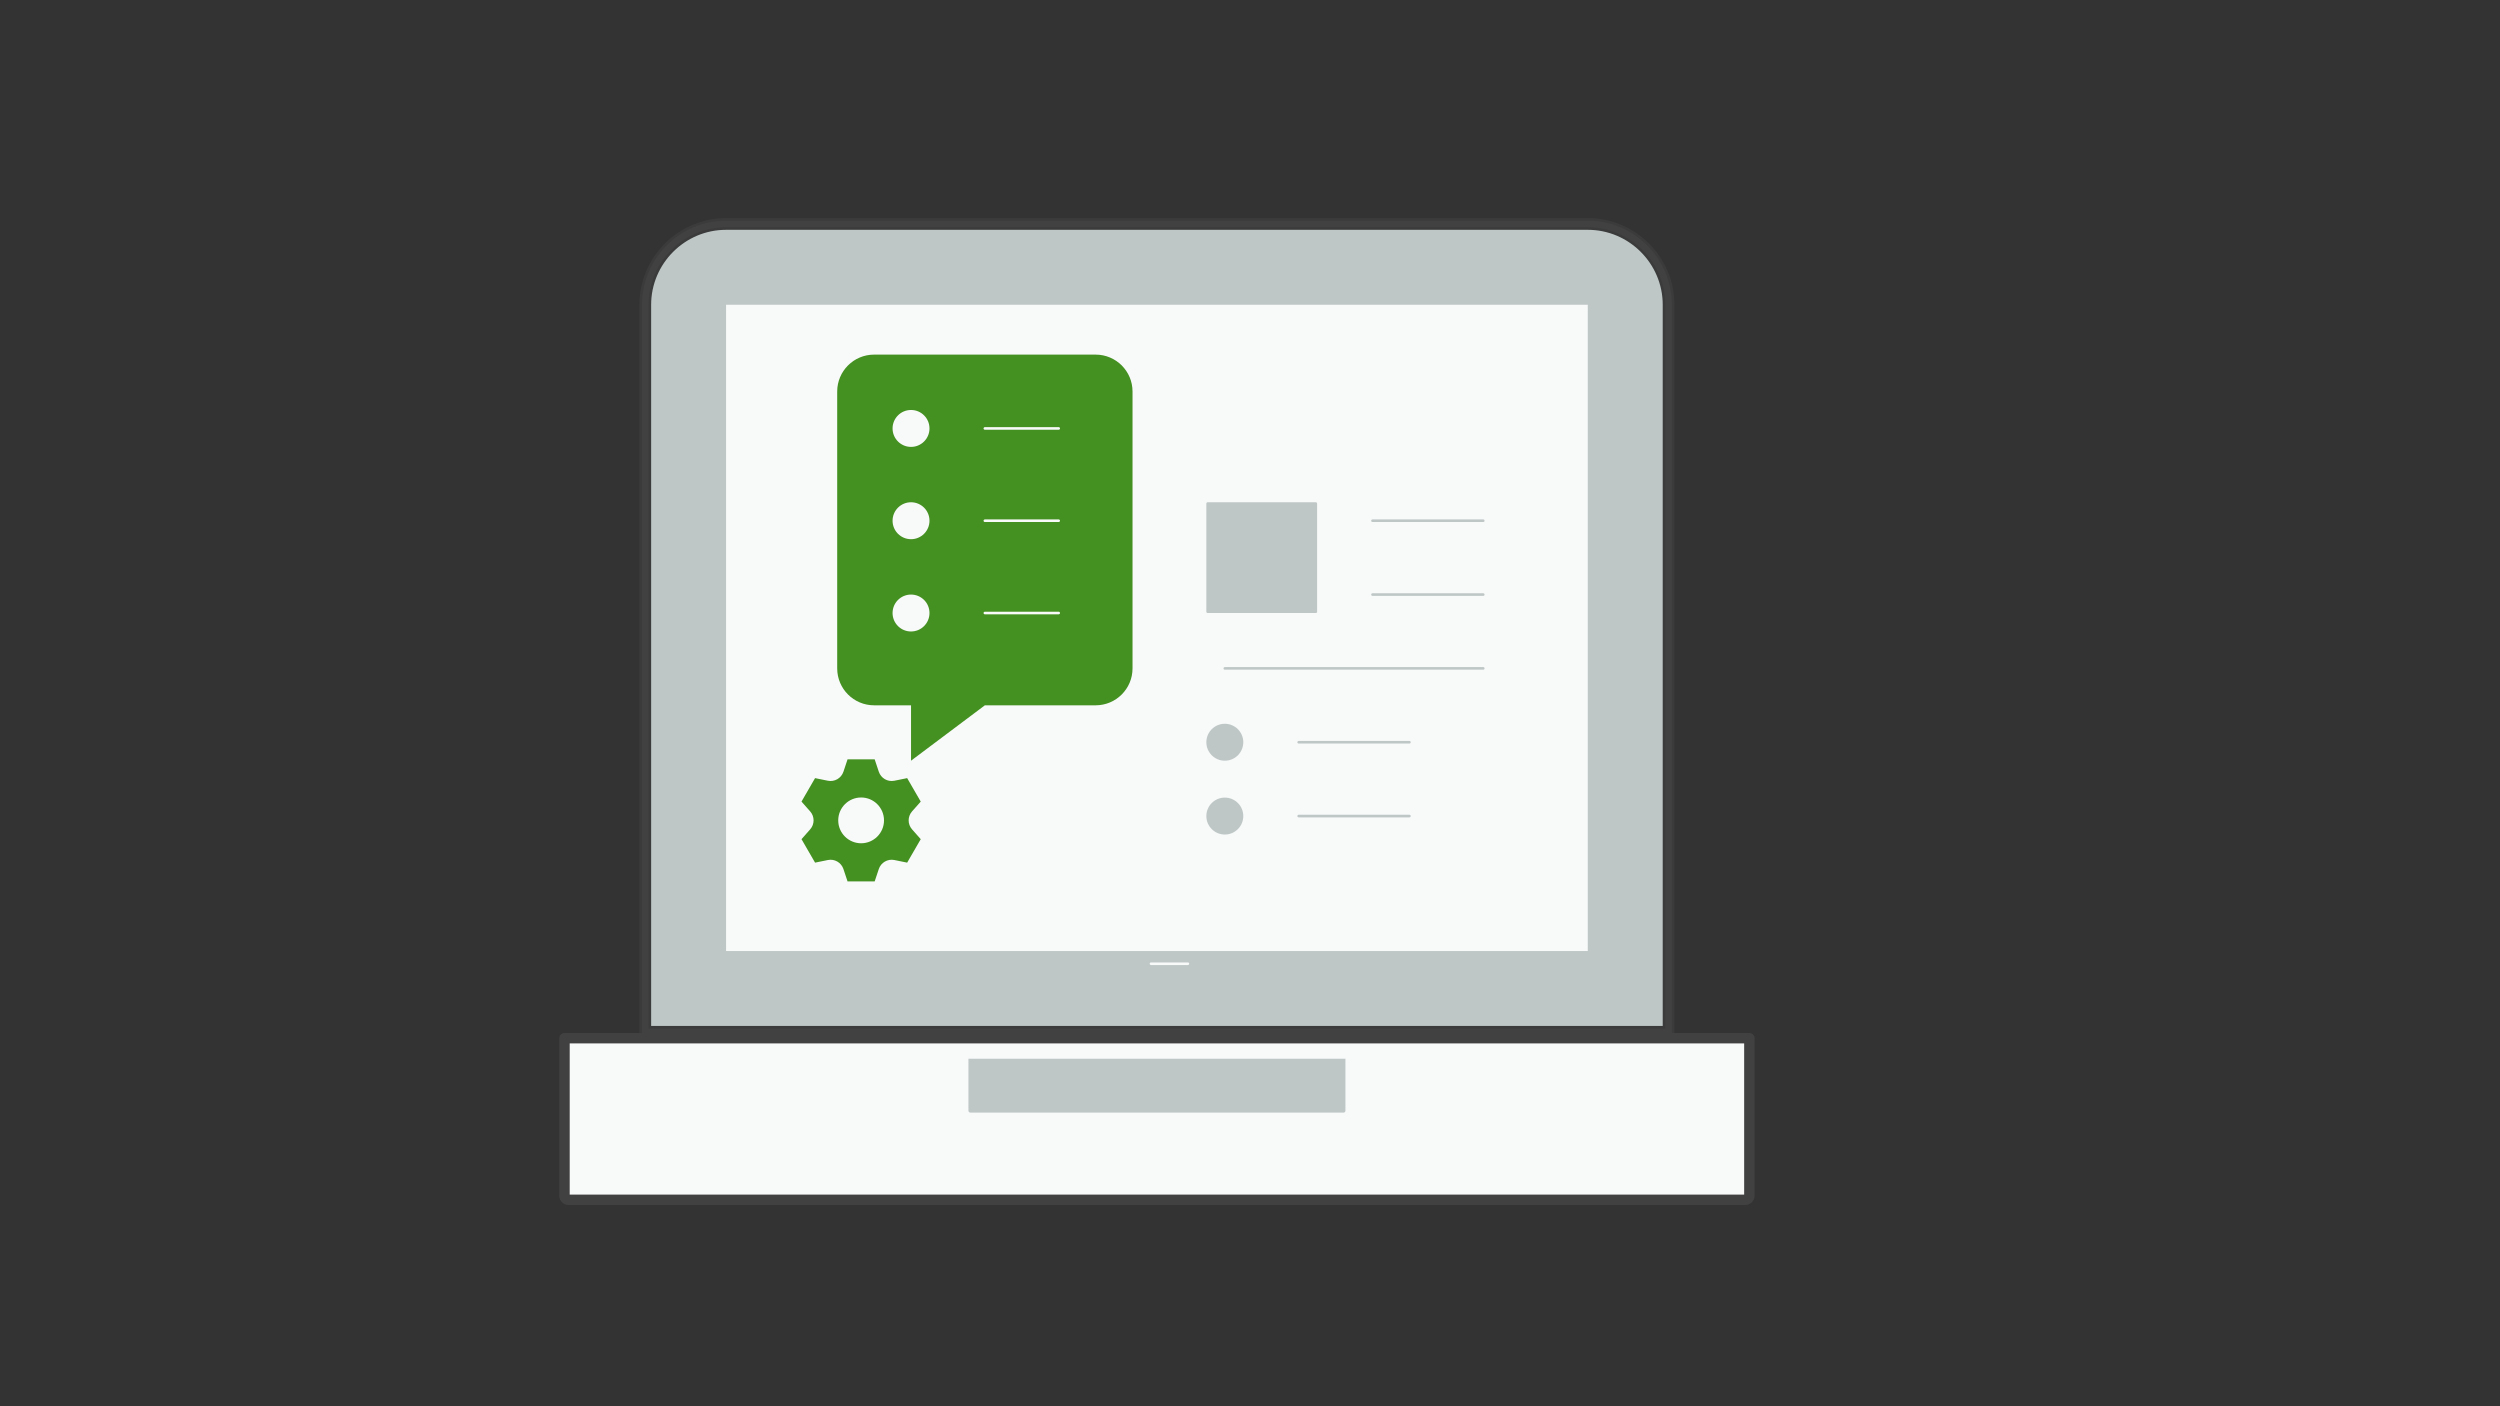
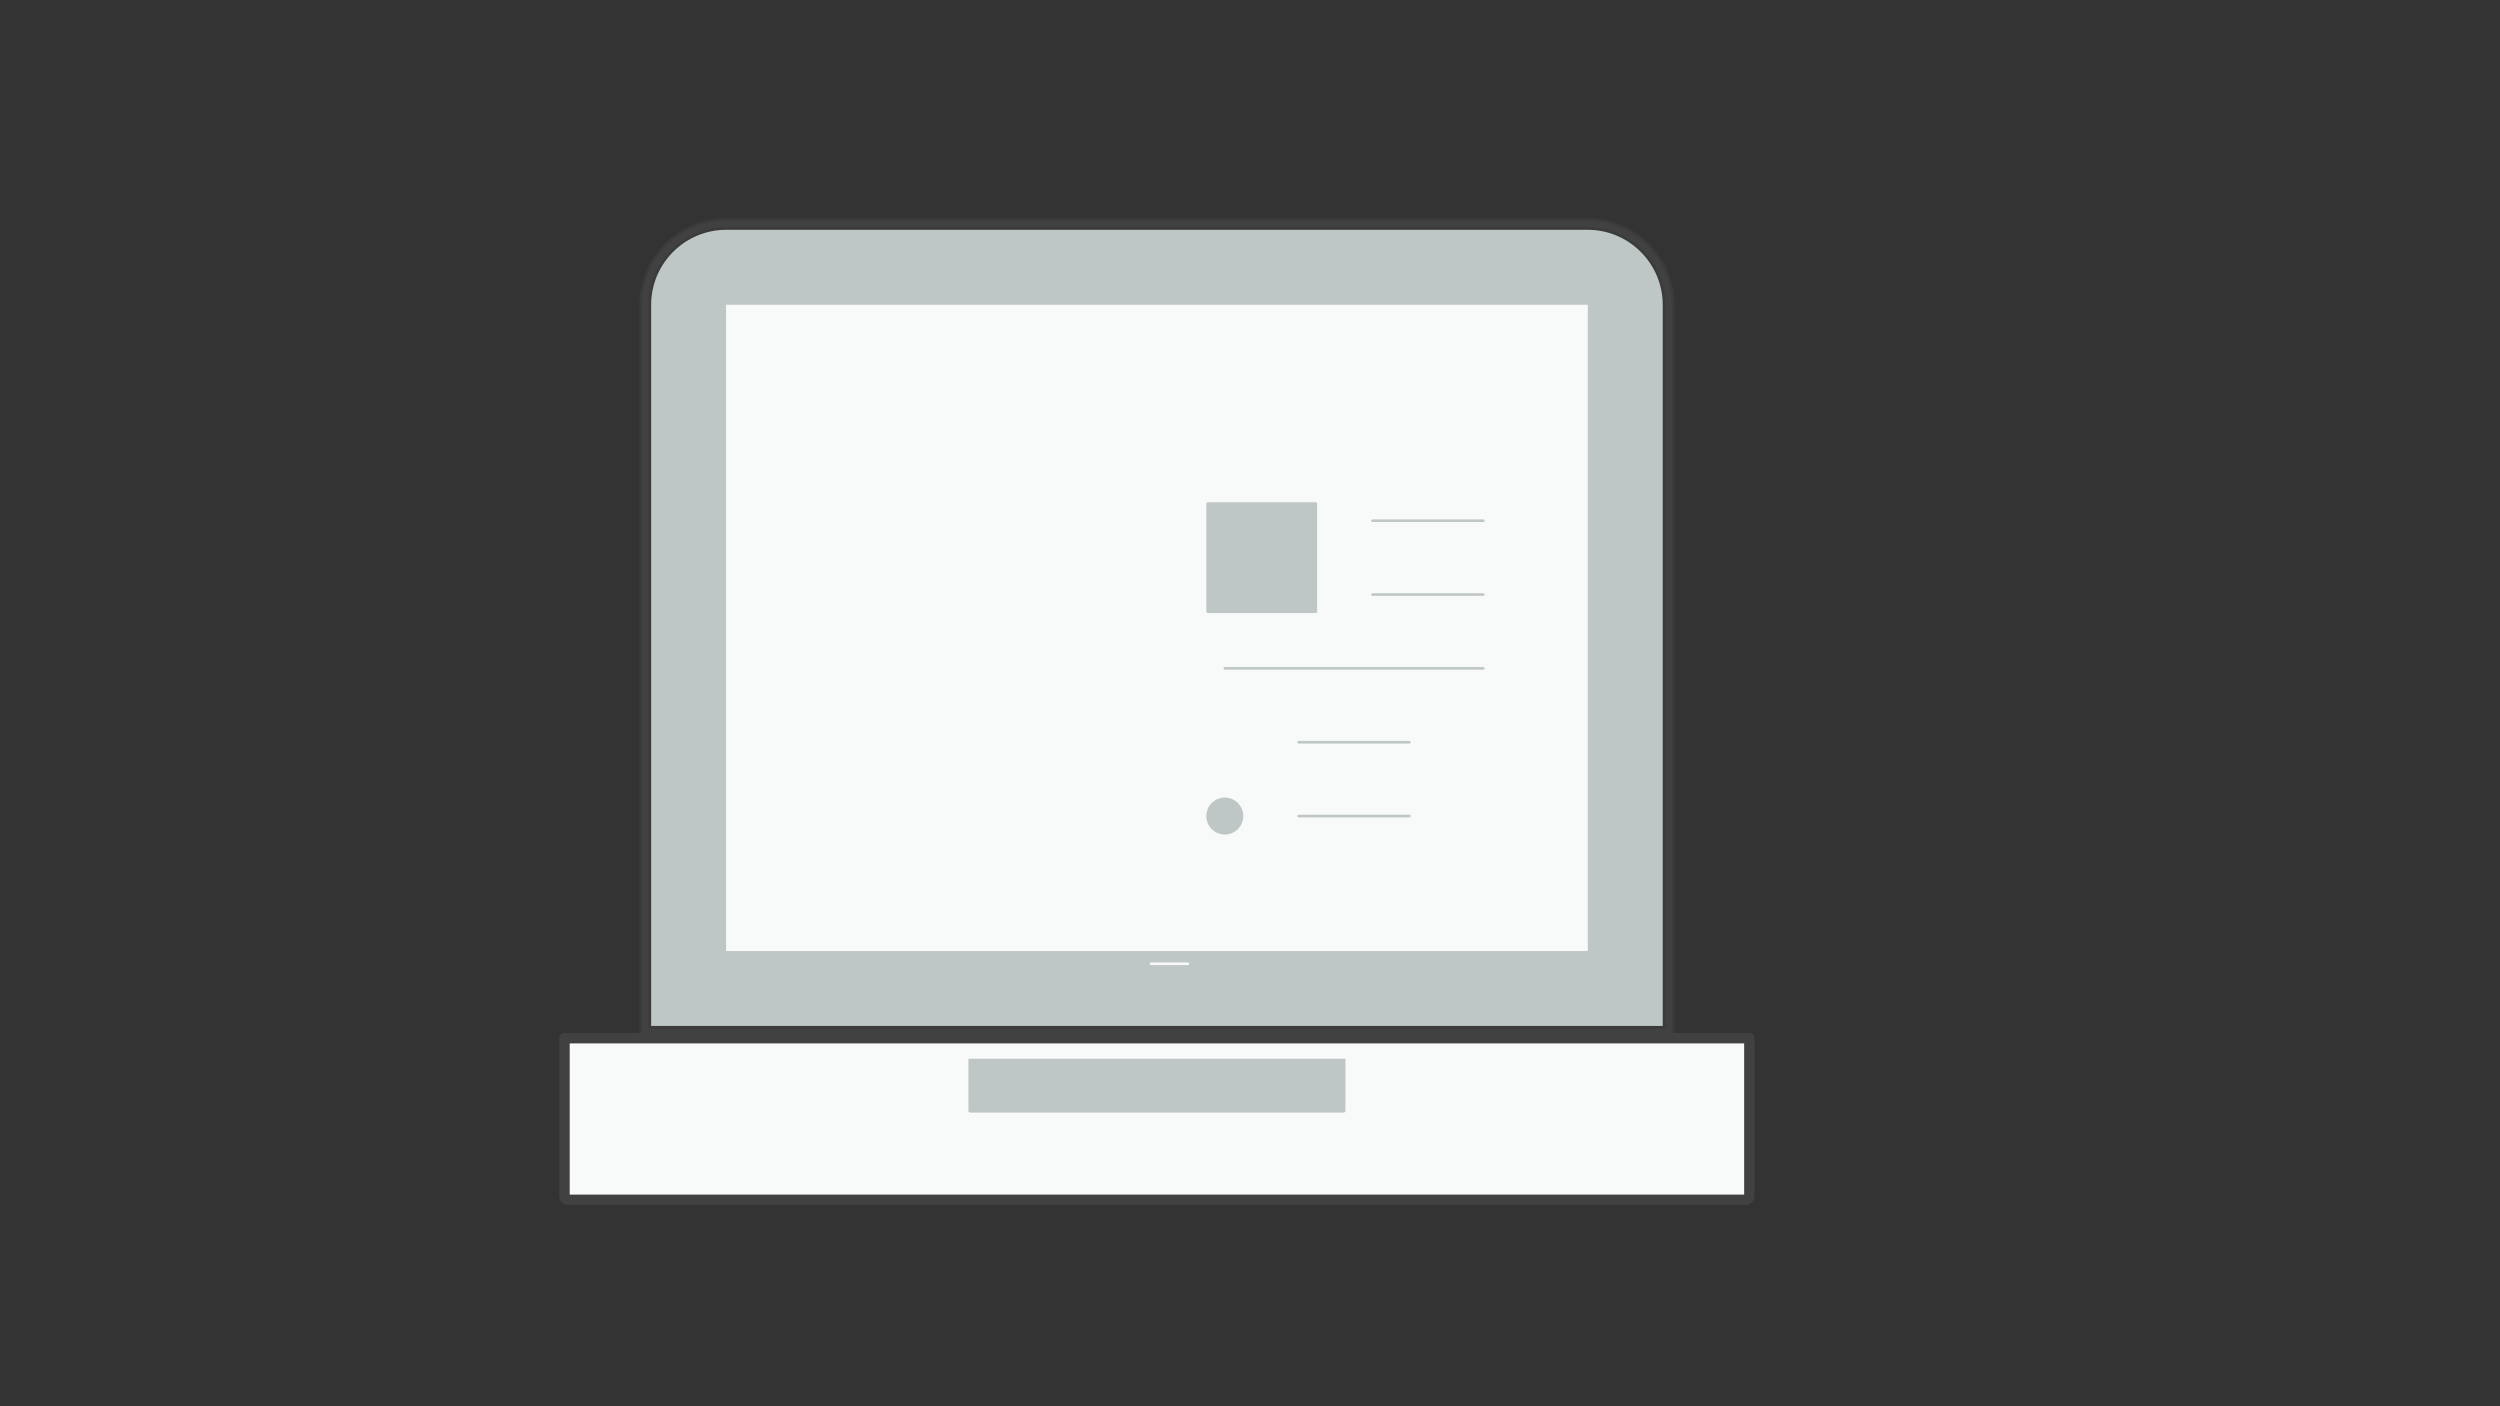
<svg xmlns="http://www.w3.org/2000/svg" version="1.1" id="Layer_1" x="0px" y="0px" viewBox="0 0 1920 1080" style="enable-background:new 0 0 1920 1080;" xml:space="preserve">
  <rect x="0" y="0" width="1920" height="1080" fill="#333333" stroke="none" />
  <style type="text/css">
	.st0{fill:#F8F9F9;}
	.st1{fill:#BEC6C6;}
	.st2{fill:#BEC6C6;stroke:#3B3B3B;stroke-width:9;stroke-miterlimit:10;}
	.st3{fill:none;stroke:#414141;stroke-width:8;stroke-linecap:round;stroke-linejoin:round;stroke-miterlimit:10;}
	.st4{fill:none;stroke:#414141;stroke-width:5;stroke-linecap:round;stroke-linejoin:round;stroke-miterlimit:10;}
	.st5{fill:none;stroke:#F8F9F9;stroke-width:2;stroke-linecap:round;stroke-linejoin:round;stroke-miterlimit:10;}
	.st6{fill:#449121;}
	.st7{fill:none;stroke:#BEC6C6;stroke-width:2;stroke-linecap:round;stroke-linejoin:round;stroke-miterlimit:10;}
</style>
  <path class="st0" d="M1340.51,919.8H436.53c-1.66,0-3-1.34-3-3V795.71h909.98V916.8C1343.51,918.46,1342.17,919.8,1340.51,919.8z" />
  <path class="st1" d="M1031.84,854.48H745.21c-0.8,0-1.45-0.65-1.45-1.45v-39.91h289.54v39.91  C1033.29,853.83,1032.64,854.48,1031.84,854.48z" />
  <path class="st2" d="M1281.47,234.04v558.4H495.58v-558.4c0-34.12,27.92-62.04,62.04-62.04h661.8  C1253.55,172,1281.47,199.92,1281.47,234.04z" />
  <rect x="557.62" y="234.04" class="st0" width="661.8" height="496.35" />
  <path class="st3" d="M1340.51,921.43H436.53c-1.66,0-3-1.34-3-3V797.35h909.98v121.09C1343.51,920.09,1342.17,921.43,1340.51,921.43  z" />
  <path class="st4" d="M1281.47,234.04v558.4H495.58v-558.4c0-34.12,27.92-62.04,62.04-62.04h661.8  C1253.55,172,1281.47,199.92,1281.47,234.04z" />
  <line class="st5" x1="883.96" y1="740.15" x2="912.31" y2="740.15" />
-   <path class="st6" d="M869.78,300.69v212.64c0,15.66-12.69,28.35-28.35,28.35h-85.06l-56.7,42.53v-42.53h-28.35  c-15.66,0-28.35-12.69-28.35-28.35V300.69c0-15.66,12.69-28.35,28.35-28.35h170.11C857.09,272.34,869.78,285.03,869.78,300.69z" />
  <line class="st7" x1="940.66" y1="513.33" x2="1139.13" y2="513.33" />
  <line class="st7" x1="997.37" y1="570.04" x2="1082.43" y2="570.04" />
  <line class="st7" x1="1054.07" y1="399.92" x2="1139.13" y2="399.92" />
  <line class="st7" x1="1054.07" y1="456.63" x2="1139.13" y2="456.63" />
  <path class="st1" d="M1010.54,470.8h-83.06c-0.55,0-1-0.45-1-1v-83.06c0-0.55,0.45-1,1-1h83.06c0.55,0,1,0.45,1,1v83.06  C1011.54,470.36,1011.1,470.8,1010.54,470.8z" />
-   <circle class="st1" cx="940.66" cy="570.04" r="14.18" />
  <line class="st7" x1="997.37" y1="626.74" x2="1082.43" y2="626.74" />
  <circle class="st1" cx="940.66" cy="626.74" r="14.18" />
-   <line class="st5" x1="756.37" y1="399.92" x2="813.08" y2="399.92" />
  <circle class="st0" cx="699.67" cy="399.92" r="14.18" />
  <line class="st5" x1="756.37" y1="329.04" x2="813.08" y2="329.04" />
  <circle class="st0" cx="699.67" cy="329.04" r="14.18" />
  <line class="st5" x1="756.37" y1="470.8" x2="813.08" y2="470.8" />
  <circle class="st0" cx="699.67" cy="470.8" r="14.18" />
  <g>
-     <path class="st6" d="M700.46,636.95l6.66,7.53l-10.42,18.02l-9.81-2c-5.16-1.06-10.3,1.91-11.97,6.91l-3.17,9.52h-20.83l-3.17-9.52   c-1.67-5-6.8-7.97-11.97-6.91l-9.81,2l-10.42-18.02l6.66-7.53c3.49-3.94,3.49-9.86,0-13.8l-6.66-7.53l10.42-18.02l9.81,2   c5.16,1.06,10.3-1.91,11.97-6.91l3.17-9.52h20.83l3.17,9.52c1.67,5,6.8,7.97,11.97,6.91l9.81-2l10.42,18.02l-6.66,7.53   C696.97,627.08,696.97,633.01,700.46,636.95z" />
-   </g>
-   <circle class="st0" cx="661.34" cy="630.05" r="17.58" />
+     </g>
</svg>